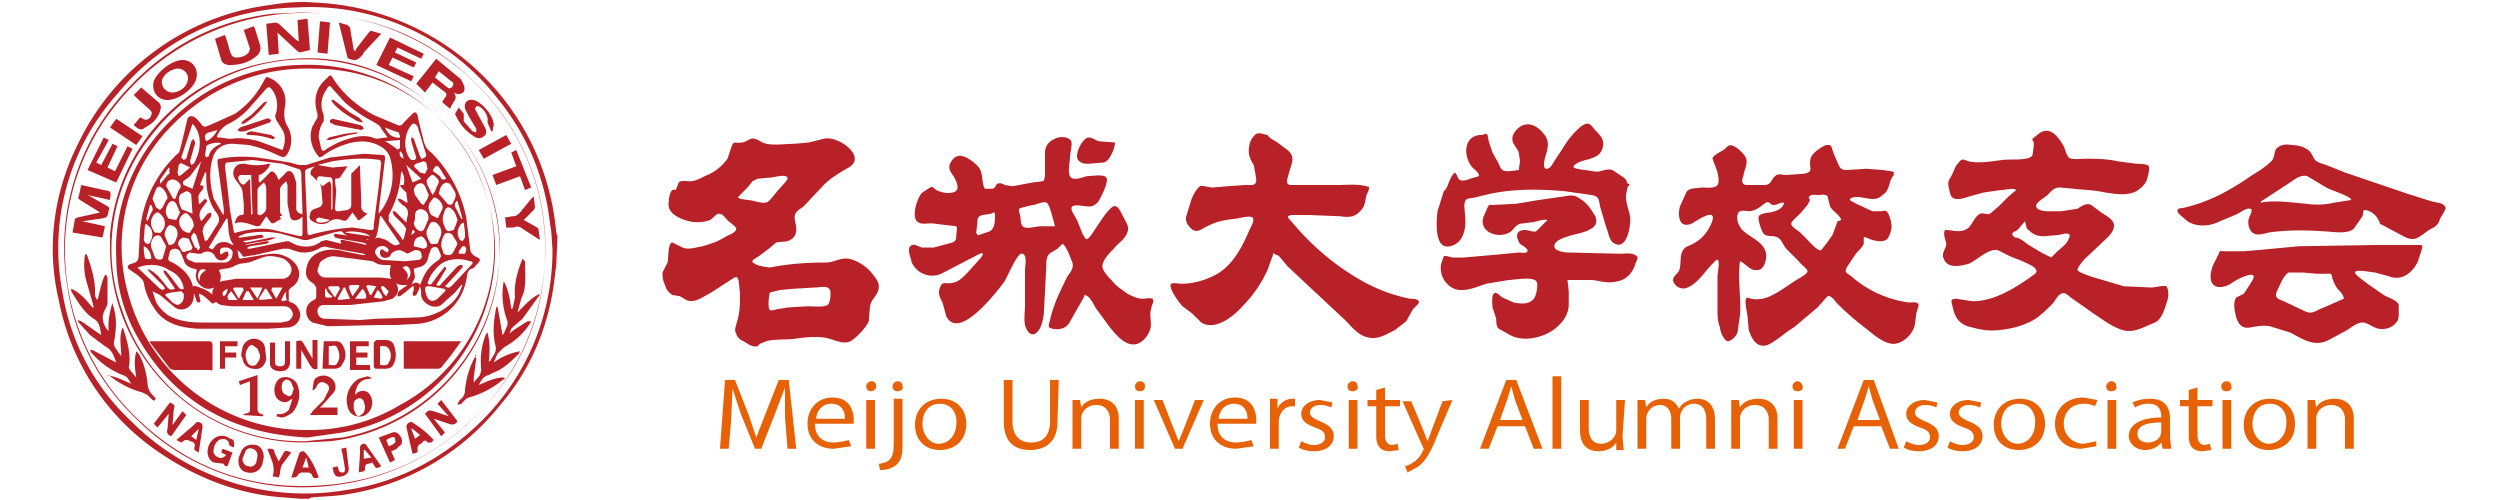
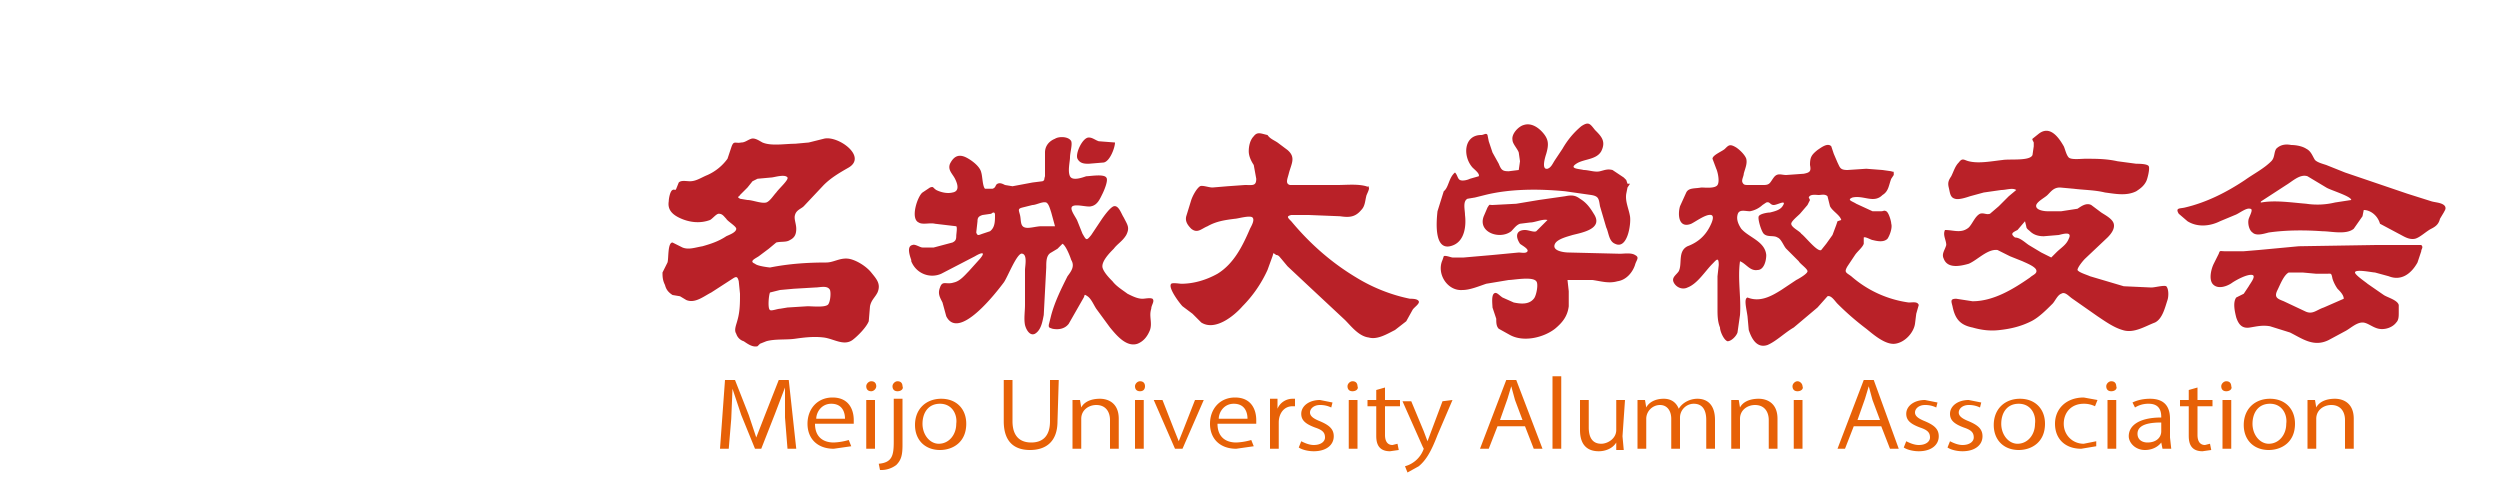
<svg xmlns="http://www.w3.org/2000/svg" id="レイヤー_1" viewBox="0 0 200 40">
  <style>.st0{fill:#b92128}</style>
-   <path class="st0" d="M44.5 21.2l-.2 1.6c-.5 3.5-1.9 6.8-4.2 9.5-3 3.8-7.3 6.4-12.1 7.2-1 .2-2.1.2-3.1.3l-.2.1H24l-1.2-.1c-3.4-.2-6.7-1.4-9.6-3.3A19 19 0 0 1 4.7 24c-1-4.2-.4-8.6 1.5-12.4A19.8 19.8 0 0 1 21.6.4C22.8.2 24 .1 25.1.2c10.2.4 18.5 8.2 19.4 18.4l.1.3-.1 2.3zm-.3-1.2l-.1-1.5-.1-.6A19 19 0 0 0 39.9 8 19 19 0 0 0 23.7.6C18.1.7 12.9 3.2 9.4 7.5A18.5 18.5 0 0 0 5 23.4a18 18 0 0 0 5.5 10.3 19.6 19.6 0 0 0 17.2 5.5c4.2-.6 7.9-2.6 10.9-5.6 3.6-3.6 5.6-8.5 5.6-13.6zM24.1 1c5.7.1 10.3 2 14.1 5.8 3.7 3.7 5.7 8.8 5.4 14-.2 4.5-2 8.8-5.1 12a19 19 0 0 1-11.6 6c-5.8.8-11.6-1-15.8-5.1-3-2.8-5.1-6.5-5.7-10.7-1-5.8.8-11.8 5-16.1 3-3.2 7-5.3 11.4-5.8l2.3-.1zm19.5 19.6c.3-7.6-4.1-14.5-11-17.7A19.1 19.1 0 0 0 10.5 7a18.6 18.6 0 0 0 .6 26.6c4.2 4 9.3 5.7 15 5.2 4.8-.4 9-2.4 12.3-5.9 3.3-3.3 5.1-7.7 5.2-12.3zM8.5 30c.7.1 1.3.4 2 .7-.2-.3-.3-.6-.7-.7-1-.4-1.8-1-2.5-1.8l-.1-.2h.2l1.7.9.2.1c-.2-.5-.3-1-.9-1.3l-1.2-.9-.9-1-.1-.2.3.1 1.3.9.3.2c-.1-.5-.1-1-.6-1.3-.8-.5-1.3-1.4-1.8-2.2v-.2c.7.3 1.2.9 1.7 1.5h.1l-.1-.4-.4-1.4a5 5 0 0 1-.2-2.4l.1-.1.1.2c.3.9.6 1.8.6 2.8 0 .3 0 .5.2.7.2-.7.3-1.4.6-2h.1l.1.2v2c0 .3-.2.5-.3.8-.2.5 0 1.1.4 1.5-.1-.8.1-1.6.3-2.3v.1c.4 1.1.3 2.1.1 3.2l.1.3.5.7c0-.7-.2-1.5.1-2.3l.1.2c.3 1 .6 2 .4 3l.1.2.5.6c-.1-.7-.2-1.3 0-2.1l.2.2c.4.7.6 1.5.7 2.3 0 .5.2.8.5 1.1.1.1.2.2.1.3-.1.1-.2 0-.3-.1l-.3-.3-.4-.2A7 7 0 0 1 8.7 30h-.2zm32.1-3.2l.5-.4 1.1-.7h.3c-.5.9-1.3 1.6-2.2 2.1l-.5.5-.3.7a5 5 0 0 1 2.1-.9l-.1.2c-.6.6-1.2 1.2-2 1.5l-.4.2c-.4.1-.6.4-.8.8.7-.3 1.3-.6 2-.6l.1.1-.2.1a7 7 0 0 1-2.7 1.4l-.2.1-.4.4-.3.1.1-.3.2-.2c.2-.2.3-.4.3-.7.1-1 .4-2 .9-2.8H38l.1.3-.2 1.5v.4l.5-.6.1-.4c-.1-1 0-2 .4-2.9l.1-.1c.2.8.2 1.5.1 2.3h.1l.3-.5c.2-.3.2-.6.1-.9-.2-1-.1-1.9.1-2.9l.1-.1.4 2.3.1-.1.3-.7v-.3c-.4-1-.5-2.2-.3-3.2.4.7.5 1.5.6 2.2h.1l.2-.9c-.1-1.1.2-2.1.6-3.1l.2.2c0 .8.1 1.7-.1 2.5l-.2.5-.3 1.1c.6-.6 1.1-1.2 1.8-1.5l-.1.2-1.3 1.8-.7.6-.2.2-.3.8v-.3zm-16.3 8.6c-8.6 0-15.5-7-15.5-15.6v-1C9.4 11.9 14.5 6.3 21.3 5c5.6-1.1 10.4.5 14.4 4.5a15.3 15.3 0 0 1-9.3 25.8l-2.1.1zm.1-.1l3-.3a15.4 15.4 0 0 0 12.5-13.6c.3-2.8-.2-5.5-1.5-8.1a15.6 15.6 0 0 0-26.1-2.7C9 14.6 8 20 9.8 24.9c2.1 6.3 8 10.5 14.6 10.4zM6.5 14.8l1.8.4c.6.1.6.1.5.7v.1l-.9-.2-.9-.2.2.1 1.4.8c.1.1.2.1.1.3-.1.6-.1.6-.7.7l-1.4.2.9.2.9.2-.2.9-2.4-.4.2-1.1.2-.1L8 17l-.3-.2-1.3-.8c-.1-.1-.2-.1-.1-.3l.2-.9zm26.8-8.1l1.6-2 1.8 1.5c.2.1.3.4.4.6.2.5-.1.8-.6.7l-.2-.1c.3.4.1.6-.1.9l-.2.4-.6-.5v-.1l.2-.3c.2-.2.1-.4-.1-.5l-.9-.7-.6.8-.7-.7zm1.5-.5l1 .8c.1.1.3.1.4-.1.1-.2.1-.3-.1-.4l-1-.8-.3.5zM22.2 2.6l.1 1.7-.8.1-.2-2.5.8-.1.2.1 1.4 1.3.2.1-.1-1.7.8-.1.2 2.5-.8.2-.2-.1-1.4-1.3-.2-.2zM13.4 8c-.8 0-1.3-.7-1.1-1.5.3-.8 1.5-1.7 2.3-1.7.8 0 1.3.7 1.1 1.5-.2.8-1.4 1.7-2.3 1.7zm.4-.6c.5 0 1.1-.4 1.2-.9.2-.5-.3-1.1-.9-1-.5.1-.9.4-1.1.8-.2.5.2 1.1.8 1.1zM7 13.6L8.3 11l.4.2-1 1.8.4.2.9-1.7.4.2-.8 1.7.6.3 1-2 .4.2-1.3 2.7-2.3-1zM33.3 5l-.2.4-1.7-.8-.3.6 2 .9-.2.4-2.8-1.3L31.2 3l2.7 1.3-.2.4-1.9-.9-.2.4 1.7.8zm3.4 3.6l.4.5V9.7l.7.8.3.1v-.3l-.6-1-.3-.6c-.1-.5.2-.8.7-.7.7.2 1.6 1.3 1.6 2l-.1.5h-.1l-.3-.7v-.1c.1-.4-.3-1-.7-1.2h-.2l-.1.2.2.4.6 1.1c.1.2.2.5-.1.7-.2.2-.5.2-.8 0a3.8 3.8 0 0 1-1.5-1.8l.3-.5zM17.2 3.1l.8-.3.2.6.2.7c.1.3.2.5.5.5.4 0 .7-.1 1-.4l.1-.3-.5-1.5.8-.3.1.2.4 1.3c.1.3 0 .7-.3.9-.6.5-1.3.7-2.1.7-.3 0-.6-.1-.7-.4l-.5-1.7zm9.9-1.3l.7.2.2.2.3 1.8.1.1.1-.2 1-1.3c.1-.1.2-.2.3-.1l.7.2-1.4 1.5-.1.2c-.4.4-.5.5-1.1.3l-.1-.1-.7-2.8zm13.4 16.4l-.1-.8.6-.1c.3 0 .4-.1.6-.3l.9-1.1.2-.2.1.9-.1.2-.8.8.9.5c.2.1.3.2.3.4l.1.7-1.4-.9a.6.6 0 0 0-.7-.1h-.6zm1.1-4.1l-1.9.7-.3-.8 1.9-.7-.4-1.1.4-.2 1.2 3-.5.2-.4-1.1zM10.7 10l.5-.6h.1c.3.3.7.2.8-.2.1-.2 0-.3-.1-.4l-1.1-1-.2-.2.6-.6 1.4 1.2c.2.2.2.4.1.7-.2.6-.6 1-1.2 1.3-.3.3-.6.1-.9-.2zm25.9 23.7c-.2.3-.4.3-.7.2l-1.2-.4.9 1.1-.3.3-1.3-1.8c.3-.3.3-.3.7-.2l1.2.4-.9-1 .3-.3 1.3 1.7zm-22.9 1.2c-.3-.1-.4-.3-.3-.6l.1-1.2-.9 1.1-.3-.3 1.3-1.7c.4.2.4.2.3.6l-.1 1.2.8-1.1.3.3-1.2 1.7zm5 .9c-.2-.1-.4-.1-.4-.4-.1-.3-.6-.4-.9-.1a1 1 0 0 0-.3.7c-.1.2.1.5.4.6.2.1.4 0 .6-.2l-.2-.1-.2-.1.1-.3.8.3-.4 1.1c-.2 0-.3-.1-.3-.2l-.8-.1a.8.8 0 0 1-.4-.4c-.2-.4-.1-1.1.4-1.5a1 1 0 0 1 1.3 0c.3 0 .4.3.3.7zm2.4.8l-.1.5c-.2.6-.7.8-1.2.7-.6-.1-.8-.6-.7-1.2l.2-.5c.2-.4.6-.6 1.2-.5.3.1.6.4.6 1zm-1.7.1c0 .3.2.6.5.6.3.1.5-.1.6-.3l.1-.5c0-.3-.1-.5-.4-.6-.3-.1-.5 0-.6.3l-.2.5zm15.3-1.5l-.2.2h-.3c-.1-.2-.3-.2-.4 0l-.3.2-.1.2c0 .4.1.4-.4.5l-.3-1.3-.2-.9.1-.2c.1-.1.3-.2.4-.1a8 8 0 0 1 1.7 1.4zm-1.5-.1l.4-.3-.6-.5h-.1l.3.8zm-4.5 2.7l.1-1.5v-.4c0-.3.1-.4.4-.4l.1.1 1.2 1.7c-.4.2-.4.2-.6-.1l-.1-.2-.3.1c-.2 0-.3.1-.3.4 0 .3-.3.2-.5.3zm1-1.2l-.5-.6h-.1v.7l.6-.1zm-4.2 1.6c-.4.1-.4.1-.6-.3l-.2-.1h-.6l-.2.1c-.2.3-.2.3-.6.3l.5-1.5.1-.3c.1-.3.2-.3.4-.3l.2.2c.5.6.8 1.3 1 1.9zm-1-1.6l-.3.8h.5l-.2-.8zm-8.6-.4c-.4-.2-.4-.2-.3-.6l-.1-.2-.5-.2h-.2l-.3.2-.4-.2 1.3-1.1.2-.2c.1-.1.2-.2.4-.1s.2.2.2.4l-.3 2zm0-1.9l-.6.6.4.3.2-.9zm10.3-30l-.8-.1.2-2.5.8.1-.2 2.5zm14.3 6.5l.4.7-2.2 1.2-.4-.7 2.2-1.2zm-31.7-.6l.5-.7 2.1 1.4-.5.7-2.1-1.4zm22.5 25.9l.3.7-.4.2-.9-2 1.1-.4c.3-.1.5.1.7.4.1.3.1.6-.2.7-.1.2-.3.3-.6.4zm-.4-.9l.2.5c.5-.2.6-.3.5-.6 0-.2-.2-.2-.7.1zm-8.6 1.7l.3-.5c.2-.4.2-.4.7-.2l-.6.8c-.2.2-.3.6-.3.9l-.1.3-.5-.1c.3-.8-.2-1.5-.4-2.2.5 0 .5 0 .6.4l.3.6c0-.1 0-.1 0 0zm5-1l.4-.1.2 1.7c0 .3-.2.5-.5.6-.4.1-.6 0-.7-.3l-.1-.4.4-.1.1.3c0 .1.1.2.3.2.2 0 .2-.2.2-.3l-.2-1.2-.1-.4zm-2.7-.9c-6.2-.3-10.9-3-13.8-8.4-1-1.9-1.5-3.9-1.5-6-.2-4.1 1.4-8.1 4.4-11a15 15 0 0 1 10.2-4.4 15 15 0 0 1 15.7 14.3c.2 7.4-5 13.8-12.2 15.1l-2.8.4zm.6-29.5a15 15 0 0 0-11.5 4.6 13.7 13.7 0 0 0-3.5 13.2 14.7 14.7 0 0 0 14.4 11.1 14 14 0 0 0 7.4-2 14.3 14.3 0 0 0-6.8-26.9zm6.8 14l-1.5-2.2h-.1l-.1.7-.1.6c-.2.7-.6 1.2-.9 1.7 0 0-.1.1-.2 0l-2.8-.5c-.3-.1-.5-.1-.8.1-.6.3-1.2.4-1.8.2l-.6-.2h-.5l-2.2.5-.7.1c-.2.1-.3 0-.4-.2L19 20l.1.6.1.1 1.8-.3c.6-.1 1.2-.2 1.8.1.6.2 1.3.9 1.1 1.7-.1.4-.3.6-.6.8l-.2.2v.9l.2.1c.4.1.6.5.7.8.1.6-.3 1.1-.9 1.2H23l-1.6.1h-5.6c-1.4-.1-2.7-.4-3.5-1.7a5 5 0 0 1-.8-2c-.1-.3-.3-.4-.5-.6l-.6-.4c-.3-.2-.2-.4.1-.5.5-.1.6-.3.6-.8l.1-1.9a9.7 9.7 0 0 1 3-6.1c.2-.1.2-.4.3-.7l.5-2.1c.1-.2.2-.2.4-.2.3.1.4.3.6.5.3.4.3.4.8.2l2-.9c1-.7 1.7-1.5 2.3-2.6.2-.4.2-.4.6-.2a2 2 0 0 1 1.1 2.2c-.1.6-.1 1.1.2 1.6.4.7.4 1.5 0 2.2-.2.3-.3.3-.6.2-.8-.4-1.6-.7-2.5-.9l-1.3-.1c-.8 0-1.4.4-1.6 1.2-.3 1.1-.2 2.1.1 3.2l.7 1.2.1.1v-.5l-.5-3.7c0-.2 0-.3.2-.3 1-.2 2-.2 3-.1l2.6.4.7.2h.6l1.9-.6 2.7-.3 1.5.1c.2 0 .2.1.2.3l-.2 1.7-.3 2.4v.3l.3-.4a4.9 4.9 0 0 0 .6-4.1c-.2-.6-.7-.9-1.2-1.1-.8-.3-1.7-.2-2.5.1-.6.2-1.2.5-1.7.9-.2.1-.3.1-.4-.1-.5-.6-.7-1.5-.4-2.3l.4-.7v-.3c-.3-.9-.2-1.8.4-2.5l.5-.5c.1-.1.2-.1.3.1.8 1.3 2 2.3 3.3 3l1.9.8c.2.1.4 0 .5-.2l.7-.7c.2-.2.3-.1.4.1l.1.5.4 1.6c.1.4.3.7.6.9 1.4 1.4 2.4 3.2 2.8 5.2l.3 2.4c0 .3.1.5.4.7.5.2.5.3.1.7-.1.1-.2.3-.4.3-.4.2-.3.6-.4.9a4.3 4.3 0 0 1-3.8 3.5l-1.8.1h-1.3l-4.2.1-1.2-.3a1 1 0 0 1-.5-.9c0-.4.2-.7.6-.9.2-.1.2-.2.2-.3V23l-.2-.3c-.5-.3-.7-.6-.6-1.2.1-.5.3-.9.8-1.2.7-.4 1.5-.4 2.2-.2l1.5.3c.2 0 .3 0 .3-.3 0-.6.5-1 1-1.1l.6.2c.7.5.7.5 1.1.3zm-19.8 3.8l.3.9c.3.5.8 1 1.3 1.2.7.3 1.5.4 2.3.4h6.4l.5-.1c.3-.1.5-.5.4-.7-.1-.3-.3-.5-.7-.5h-4.2l-.8-.1c-.4-.1-.8-.6-.7-1.1.1-.4.3-.6.7-.8l1.2-.2h3.7c.5 0 .8-.5.7-.9-.1-.3-.3-.5-.6-.7-.6-.2-1.2-.3-1.7-.1l-1.1.4-.7.1-.3.1a2 2 0 0 1-1 .3l-.4.1.1.2c.2.5-.1 1.1-.5 1.2-.4.2-.8.1-1.1-.2-.3-.3-.4-.7-.3-1 .1-.2 0-.3-.2-.3-.4-.1-.7-.3-.8-.7l-.3-.7a.5.5 0 0 0-.8 0l-.1.4c-.1.3 0 .4.3.5 1.1.6 1.8 1.5 1.7 2.8-.1.8-.9 1.2-1.5.8l-1.2-1-.6-.3zm20.4-.5h-.4c-.6 0-1.1-.5-1-1.1v-.2c.1-.3.1-.3-.2-.3-.4 0-.7 0-1-.2l-.2-.1-1.5-.2-1.6-.2c-.4 0-.8.2-1.1.5l-.2.6c0 .3.3.6.6.6h4.4l.9.1c.6.4.8 1.1.1 1.6l-.7.2-2.7.3h-2.1c-.3 0-.5.2-.5.5s.2.6.6.6l2.8.1 1.3-.1 3.1-.1c.8 0 1.5-.2 2.2-.6.6-.4 1.1-.8 1.4-1.5l.2-.5h-.1l-.5.6-1 .9c-.3.3-.7.3-1.1.1-.4-.2-.7-.6-.6-1.1l-.1-.4-.1.3-.2.4-.2.1-.1-.2.1-.3v-.3H33l-.6.5-.4.3h-.2v-.2l.1-.2.7-.5zm-7.4-9.5l-.6.2c-.2.1-.2.2-.2.3l.1 2.4.1 2.4c0 .2.1.2.2.2a16.4 16.4 0 0 1 3.4-.6l1.4.2c.2 0 .3 0 .3-.2V18l.4-3.1.2-1.9-.1-.2c-1.3-.2-2.5-.1-3.8.1l-1.2.3 1.2.2 1.2-.1-.6.9-.2.1c-.2-.1-.2.1-.2.2l.1.8-.1 1.3c0 .3.1.3.3.3l.7-.1c.2-.1.3-.2.3-.4v-2.3-.2l.7-.7v.3l.1 2.6c0 .4-.1.8.5 1l-.5.4c-.2.2-.3.1-.4-.1l-.3-.4-.3.4c-.2.3-.3.3-.6.2a1 1 0 0 0-.9.1c-.4.3-.9.3-1.4 0-.2-.1-.3-.3-.2-.5 0-.2.1-.4.4-.5l.3-.1c.2-.1.3-.2.3-.4l-.1-1.2-.1-.3-.6-.6c-.2-.1-.3-.4.2-.8zm-5-.5l-2 .2c-.1 0-.2.1-.2.3l.4 3.5.3 1.7c0 .1.1.2.2.1l.4-.1c.9-.2 1.7-.3 2.6-.1l2.1.5c.1 0 .2 0 .2-.2v-1.6l-.1-3.2c0-.2-.1-.4-.3-.4l-1.2-.4-2.4-.3zM31 11l-.2-.3-.3-.4c-.1-.3-.4-.4-.7-.6-.8-.4-1.5-.9-2.2-1.5l-1-1.1c-.2-.3-.3-.3-.5.1a2 2 0 0 0-.2 2v.5c-.3.4-.4.9-.4 1.3l.2.9c.1.2.2.2.3.1.6-.4 1.2-.7 1.9-.9.6-.2 1.3-.3 1.9-.1.4.2.7 0 1.2 0zm-8.4 1c.2-.5.3-1.1 0-1.6l-.5-.8-.1-.3c.3-.8.2-1.6-.3-2.2-.1-.1-.2-.2-.4 0l-1.5 1.7c-.4.4-.9.8-1.5 1.1a2 2 0 0 0-.9.9c-.1.2 0 .2.2.2l.7.1h.2c.7-.1 1.5 0 2.2.2l1.9.7zm6.9 7.2l-.2-.1-1.4-.2-.4-.2c-.1-.2-.2-.2-.3-.2l-.5.1-2.1.6h-.3l-1.8-.5a7 7 0 0 0-2.9 0l-.5.2v.1h.2l1.4-.2c.2 0 .3-.1.4.2l-1.7.3.3.1 2-.4h.4c-.8.4-1.7.3-2.5.6h.1l1.6-.3h.2v.1l-.2.1-1.3.2-.2.1v.1h.2l2.9-.6h.2l.6.3c.7.2 1.4.2 2-.3l.4-.1 1.2.3c-.1-.3-.1-.3.2-.3l1.4.3.4.1v-.1l-.3-.1-1.8-.3-.4-.1-.1-.2.1-.1.7.1 1.9.3c-.1.1-.1.1.1.1zm2.6-5.5l-.1.9a8 8 0 0 1-.9 2.6v.5l1 1.3.1.2.1-.1.2-.8-.2-.3-.8-.8-.1-.3h.2l.2.2.7.7.1-.5c.1-.4 0-.7-.4-.9l-.3-.3-.1-.2h.2l.2.1.3.2h.1l-.1-.8-.4-.4-.1-.2H32.3c.1-.5 0-.9-.2-1.1zm3.5 9.2c.3.2.4.1.6-.1l1.5-1.6c.2-.2.1-.3-.1-.3a3 3 0 0 0-1.6-.1 2 2 0 0 0-1.2.8c-.3.3-.5.7-.6 1.1.2.1.3.1.4-.1l.6-.8.4-.5.1.2-.8 1.3c.2.1.3.1.4-.1l1.3-1.4.2-.1h.2v.2l-.1.1-1.1 1.2-.2.2zm-19.2-3.6l.2-.1.7-1.1c.3-.4.3-.7 0-1.1-.6-.8-.8-1.8-.8-2.7v-.5h-.1l-.4 1 .3.1-.1.3c-.2.2-.4.4-.3.8v.3h.1l.4-.4c.2.1.2.2.1.3l-.3.4c-.3.4-.3.7-.1 1.1l.1-.1.4-.5.3-.1v.3l-.6.8-.1.4.2.8zM11 21.4l.1.1 1.7 1.6.2.1.2-.1-.1-.2-1.2-1.2-.1-.2.2.1c.6.3 1 .9 1.4 1.4.2.2.3.2.6.1l-.2-.3-.7-1v-.2l.2.1.4.5.6.8c.1.1.2.2.4.1-.1-.7-.5-1.2-1.2-1.5-.7-.5-1.7-.5-2.5-.2zm7.1-1.6c-.3 0-.4 0-.5.2v.3c.1.1.2 0 .3-.1l.3-.1.1.3-.2.3c-.3.2-.7.2-.9-.2-.2-.4-.7-.5-1.1-.2H15.8l-.6-.1c-.3.1-.4.4-.1.6l.5.2H18c.3 0 .6-.3.6-.7.1-.2-.2-.5-.5-.5zm14.3 1.1l1-.1c.3 0 .4-.2.3-.5 0-.2-.2-.3-.5-.3l-.4.2c-.2.1-.2.1-.4 0-.4-.3-.8-.2-1.1.1l-.1.2c-.3.2-.7.2-.8-.2v-.2c.1-.2.2-.2.4 0l.2.1.1-.2c-.1-.2-.4-.4-.6-.3-.3 0-.5.3-.5.5.1.3.4.6.7.6l1.7.1zm.8-11H33c-.7.7-.8 2.2-.1 2.9h.3l.1-.2-.4-1.3V11h.1l.1.1.5 1.4c.1.1.1.3.2.2.1-.1.3-.1.3-.3l-.7-2.3-.2-.2zm.4 12.9l.3-.7c.3-.6.7-1 1.2-1.3l.2-.3-.2-.5c-.1-.3-.4-.3-.6-.1l-.2.5c-.1.6-.3.9-.9 1l-.3.1.1.7-.3.6c.2-.2.5-.3.7 0zM15.4 9.9l-.9 2.7.2.2.2-.1.4-1.4.2-.2.1.3v.1l-.4 1.4.1.3.2-.1c.4-.7.6-1.5.4-2.3a2 2 0 0 0-.5-.9zm2.8 7.6h-.1l-1.4 2.3c.3.2.3.2.5-.1.2-.3.6-.4 1-.3l.4.2h.1c-.5-.6-.4-1.4-.5-2.1zm-4.9 2.2l-.4-.7c-.1-.2-.3-.2-.5-.1s-.4.6-.3.9l.3.8c.1.2.5.2.6.1l.3-1zm23-1.3l.2-.5.1-.3c-.1-.3-.2-.7-.5-.9-.2-.2-.4-.1-.5.1l-.1.3c-.2.5 0 .9.2 1.3l.2.1.4-.1zm-1 1.3l.2.6.2.1h.2c.2 0 .3-.1.4-.3l.2-.4c.1-.1.1-.3 0-.4l-.3-.5c-.2-.2-.4-.2-.6-.1-.2.3-.3.6-.3 1zm-.3-.2l.2-.5c.2-.4.1-.8-.2-1.1-.2-.2-.5-.2-.6 0l-.2.4c-.2.4 0 .7.2 1.1.1.2.3.1.5.1h.1zm-19.6-2.4l-.1-1.5c0-.1-.2-.3-.4-.3l-.4.2-.1.1c-.2.3 0 1 .2 1.2h.1l.7.3zm17.7.7c0 .3.3.7.6.7l.2-.1.3-.7c.2-.3 0-.8-.3-.9-.2-.1-.4-.1-.6.1-.2.3 0 .6-.2.9zm2.6-3.2l-.2.1c-.3.2-.3.5-.4.8l.1.1.6.7c.1.1.3.1.4 0 .2-.4.4-.7.1-1.1l-.3-.5-.3-.1zm-2.6.6l.1.4.5.7.2.1.1-.2.2-.3.1-.3-.3-.7c-.1-.2-.3-.3-.5-.2-.2 0-.4.4-.4.5zm-17.6 2.9c0-.4-.2-.7-.4-.9-.2-.2-.3-.2-.5 0-.3.2-.3.6-.2.9l.2.3c.1.1.5.3.6.2l.3-.5zm-2.1-2.2c0-.3-.2-.7-.5-.9-.1-.1-.3-.1-.4.1l-.2.5-.1.3.3.7.3.2.2-.2.3-.6.1-.1zm21 7c-.3 0-.4 0-.4.3l.1.4c.2.5.5.6.9.3l.6-.6c.1-.1 0-.2-.1-.2l-1.1-.2zm-21.8-4.3c.2.1.3 0 .4-.2l.1-.1a1 1 0 0 0-.3-1.2c-.2-.2-.3-.1-.5.1a1 1 0 0 0-.1 1.1c.1.1.1.4.4.3zm22.1-2.8l-.3.4c-.2.3-.1.7.1 1l.4.2c.1.1.2 0 .2-.1l.3-.6c.1-.3-.3-.9-.7-.9zM14.4 17l-.3-.7c-.2-.3-.5-.3-.7.1-.2.4-.2.7.1 1.1l.6.1.3-.6zm-.9 2.6c.4 0 .5-.2.6-.5.2-.4.1-.8-.2-1l-.3-.1c-.3.1-.5.7-.4.9l.3.7zm-.2-4.7l.5.9c.1.2.3.1.3-.1l.2-.5c.2-.2.2-.4 0-.6-.2-.2-.4-.3-.7-.2-.2.1-.3.3-.3.5zm0 8.6l-.1.1.6.6c.2.1.4.3.6.1.2-.1.3-.3.3-.6v-.2l-.2-.2-.8.1-.4.1zm2.8-10.6l-.9 1.2-.4.3c-.2.1-.2.3-.1.4l.7.3.7-2.2zm-.7 6.9l-.3-.7-.4-.1c-.4.1-.6.5-.3.8l.1.2c.1.2.2.2.4.1l.4-.1.1-.2zm19.2-4.2l.2-.3.2-.5c.2-.3.1-.4-.2-.7-.2-.2-.3-.1-.5.1s-.2.3-.1.6l.3.6.1.2zm-8.1 1.2l.1-.1v-2.3l-.1-.2-.9-.1c-.2 0-.3.2-.2.4l.4.4.4-.3.2-.1.1.3v2zm6.6 2.9l.8.2.2-.1c.2-.2-.1-.8-.4-.9l-.3.1c-.2.1-.3.4-.3.7zm-21.4-1.8l-.1.1-.1 1.2.1.2c.1.1.3.2.4 0 .2-.4.3-.8 0-1.2l-.3-.3zm22.5-4.4l-.1-.5-.2-.1-.6.2c-.2.1-.2.2-.1.3l.4.4.4.1.2-.4zm2.9 4.3l-.2.1c-.3.4-.4.8-.1 1.3l.2.1.2-.3v-.4l-.1-.8zm-21.9-4.4l-.6-.3c-.2-.1-.2 0-.3.1l-.1.6.1.3.2-.1.7-.6zm2.5-1.9c-.2-.2-1.1 0-1.2.2v.1l-.1.6.1.2.2-.1c.1-.5.5-.8 1-1zm13.1-.2l.2.1.6.4c.2.2.3.2.4 0v-.6l-1.2.1zm2.2 3.3l.7-.3-1.2-1.1.5 1.4zm2.7-.3l-.5-.8c-.2-.3-.3-.3-.5 0-.1.1-.1.2.1.3l.4.3c.1.3.3.3.5.2zm-8.9 9.5l.4-.7-.1-.2h-.7c-.1 0-.2.1-.1.2l.5.7zm-4.2-.8h-.8l-.1.2.4.7.5-.9zm-6.1-11.7c.4-.2.7-.5.9-.9l-.7.2c-.3.1-.4.3-.2.7zm5.3 12.6l-.5-.8h-.1l-.5.8.1.1 1-.1zm6.4-.2l.5-.7c.1-.2 0-.2-.1-.2H28l-.1.2.3.7zm2.6-13.5c.2.4.4.7.9.8.1 0 .3.1.3-.1l-.1-.3-.6-.2-.5-.2zm-19.3 9.5v.3c.1.7 0 .8.6.7 0-.5-.3-.9-.6-1zM21 23h-1l.6.9.4-.9zm6.6 0h-.1l-.5.9.1.1.9-.1-.4-.9zm-8.5.9l.4-.7-.1-.2h-.6c-.1 0-.2.1-.1.2l.4.7zm-5.6-10.5l-.7 1v.3l.2-.2.4-.5c.2-.1.2-.2.1-.4.2.1 0-.2 0-.2zM29 23.1l-.6.8h.8l.1-.1a1 1 0 0 0-.3-.7zm1.1-.2l-.7-.1-.1.1.3.7h.1l.4-.7zm-.5-4c-.2-.3-1.6-.5-2-.3l2 .3zM19.4 24h.9l-.4-.7h-.2l-.3.7zm-3.6-4h.1l.1-.2-.3-1-.2-.2-.2.3v.2l.3.7c.2 0 .2.2.2.2zm14.1 3.8l.6.1.1-.1c0-.1-.2-.5-.4-.6l-.3.6zm-17.8-7.4H12l-.3 1.1.1.2.3-.7c.2-.2.1-.4 0-.6zm14.3 1.2l-.9-.2-.2.1v.2c.2.2.8.1 1.1-.1zM37.3 20s-.1 0 0 0v-.1l-.1-.2H37l-.3.4v.2h.5l.1-.3zm-5.1 1.4c.3.3.6.6.3 1 .3-.2.4-.5.3-.8-.1-.3-.3-.4-.6-.2zm-13.7 1.9c-.2.2-.3.3-.3.5l.1.2h.7l-.5-.7zm18.1-7.2h-.1c-.1.2-.2.3 0 .6l.3.6.1.2h.1l-.4-1.4zM16 22.5c-.1-.5.2-.7.5-.9-.3-.1-.5-.1-.6.2-.1.2-.1.4.1.7zm10.1.6H26v.6l.1.1h.4l.1-.1a1 1 0 0 1-.5-.6zm5 .2l-.4-.4h-.2v.2l.2.4.2.2.2-.4zm-8.2.1h-.1l-.3.6.1.1.4-.1c-.2-.1-.1-.6-.1-.6zm-5 .3c.2-.1.3-.4.3-.6-.4.2-.5.4-.3.6zm14.4-11c-.1-.2 0-.4-.3-.6-.1.4.1.5.3.6zm.6 6.1c.3-.2.4-.3.1-.4l-.1.4zM12 27.3h4.7c.2 0 .3.1.3.3v1.8c0 .2 0 .3-.2.2h-2.9l-.3-.1-1.6-2.1v-.1zm24.9 0l-.8 1.1-.8 1-.2.1H32.3v-2.2h4.6zm-7.2 3c-.9 0-1.2.5-1.3 1.3l.2-.2c.3-.2.8-.2 1 .2.4.6.1 1.5-.6 1.7-.5.1-.9-.1-1.1-.5a2 2 0 0 1 .8-2.5l.7-.2.3.1c-.1 0 0 .1 0 .1zm-.5 2.2c.1 0 .1 0 0 0l-.1-.4c-.1-.2-.3-.3-.5-.2-.2.1-.3.2-.3.4v.4c.1.3.2.6.4.6.4-.2.5-.4.5-.8zm-7 .6c.4.1.7-.1.9-.3l.3-.9-.2.1c-.3.3-.8.2-1.1-.2-.2-.4-.2-.8 0-1.2.2-.4.6-.5 1-.4.3.1.6.3.7.6.3.8.1 1.6-.4 2.2-.3.2-.6.4-.9.4l-.4-.1.1-.2zm1.3-2l-.2-.5c-.2-.3-.5-.3-.7 0-.1.3-.1.6.1.9l.4.2c.2 0 .3-.2.3-.3l.1-.3zm3.5 1.6v.5h-2.2l.2-.3.9-.9.4-.8c.1-.3-.1-.5-.4-.6-.3-.1-.5.1-.6.4l-.2.2H25l.1-.7.1-.2a1 1 0 0 1 1.2-.1c.4.2.6.8.3 1.2l-.8.9-.3.3H27zm-1.1-5.4h1c.3 0 .5.2.6.5.2.4.2.9-.1 1.3-.1.3-.4.4-.7.4h-.9l.1-2.2zm.4.4v1.5c.3 0 .6.1.7-.2.2-.3.2-.7 0-1.1-.1-.4-.4-.2-.7-.2zm-7 .6l.1-.5c.1-.4.5-.7.9-.7s.8.2.9.7l.1.9c-.1.6-.5.9-1 .8a.9.9 0 0 1-.9-.9c-.1.1-.1-.3-.1-.3zm1.5.1l-.2-.5-.4-.3c-.2 0-.3.1-.4.3-.2.3-.2.7 0 1.1.2.4.7.3.8 0 .2-.2.2-.4.2-.6zm-1.4 4.8l.2-.1c.4-.1.4-.1.4-.6v-2l-.8.3-.1-.3 1.5-.5v2.7c0 .2.1.4.3.4l.2.1-.1.1-1.6-.1zm6-3.7c-.3.1-.4 0-.6-.3l-.7-1.2v1.5h-.4v-2.2c.4-.1.4-.1.6.2l.7 1.2v-1.5h.4v2.3zm4.5-1.1v-1l.2-.2h.7c.5 0 .7.2.8.7.1.4.1.8-.1 1.2-.1.3-.4.4-.7.4h-.7a.2.2 0 0 1-.2-.2v-.9zm.5.8c.3 0 .6.1.7-.2a1 1 0 0 0 0-1.1c-.2-.3-.5-.2-.7-.2v1.5zm-7.6-1.9h.4v1.8c-.1.4-.3.6-.8.6-.4 0-.8-.2-.8-.6v-1.7h.4v1.5c0 .3.1.4.4.4s.4-.1.4-.4v-1.6zm5.2 0h1.5v.4h-1v.5h.9v.4h-.9v.6h1.1v.4H28v-2.3zm-10 .9h.9v.4H18v.9h-.4v-2.2H19v.4h-1v.5zm-2.1-4.7l.1.4c0 .1.1.3-.1.3a.2.2 0 0 1-.2-.2l-.3-.9c-.1-.1.1-.3.3-.2.6.2 1.1.4 1.5.9.1.1.2.3 0 .4-.1.1-.3.1-.4-.1-.5-.4-.5-.5-.9-.6zm6.6-6l-.5.3c-.2.1-.3.1-.4-.1l-.3-.4-.4.6c-.1.2-.2.2-.4.2l-.6-.2c-.4-.1-.8-.2-1.1 0 0-.3.2-.7.5-.7.2 0 .2-.1.2-.2v-.7l-.1-1-.1-.3-.5-.7a.8.8 0 0 1 0-.9c.2-.3.5-.3.8-.3a4 4 0 0 0 1.9 0h.1c0 .3-.6.9-.9.9v.5l.1.1.7-.7c.2-.3.4-.2.6.1l.2.4.5-.5c.2-.3.5-.3.7.1l.2.6V16.7c0 .2.2.4.4.4.2.1.2.2 0 .3l-.1.1c-.4.2-.7.2-.8-.2l-.2-1v-1.5l-.1-.3c-.2.2-.4.3-.5.6V17l.2.3c-.4-.1-.1.2-.1.2zm-1.3-2.8l-.1-.1c-.2.2-.5.4-.5.6v1.9l.1.1c.2.1.6-.3.6-.5V15l-.1-.3zm-1.2-.4l.1 2.9.1-.1-.1-2.9V14h-.8c-.2 0-.3.2-.2.4l.1.2c.2.2.3.2.4.1l.4-.4zm9-4.5l-.4-.1c-.7-.4-1.4-.8-2-1.5l-.1-.2h.2L28 9l.7.4.3.3v.1zm-2.6-.2l.2-.1 2.2.5.2.1.1.2-.2.1-1.6-.3-.5-.1-.4-.2v-.2zm2.3 1l-.2.1-.6.1-1.5.4h-.3l.2-.2 1.3-.3.8-.1h.3c-.1-.1 0 0 0 0zm-9.7-.2l.2-.2 2.1-.7c.1 0 .1-.1.2 0l.2.1-.1.2-.3.1-1.7.6c-.2 0-.4.1-.6-.1zm2.4-2.3l-.2.3c-.5.6-1 1.1-1.7 1.5h-.2l.1-.2.7-.5 1-1 .3-.1c-.1-.1 0 0 0 0zm-1.3 2.4l1.6.3.3.2c-.1.2-.2.1-.3.1-.6-.2-1.2-.3-1.9-.3l-.1-.1.1-.1.3-.1z" />
  <path d="M63.7 35.9H63l-.2-2.5V31l-.8 2.1-1.1 2.8h-.5l-1.1-2.7-.7-2.1-.1 2.4-.2 2.4h-.7l.4-5.5h.8l1.1 2.8.6 1.8.7-1.8 1.1-2.8h.8l.6 5.5zm4.4-.2l-1.4.2c-1.3 0-2.1-.8-2.1-2s.8-2.1 2-2.1c1.4 0 1.7 1.1 1.7 1.8v.3h-3.1c0 1.1.7 1.5 1.5 1.5a5 5 0 0 0 1.2-.2l.2.5zm-.5-2.2c0-.5-.2-1.2-1.1-1.2-.8 0-1.2.7-1.2 1.2h2.3zm2.1-2.2c-.3 0-.4-.2-.4-.4s.2-.4.4-.4c.3 0 .4.2.4.4s-.2.4-.4.4zm.3 4.6h-.7V32h.7v3.9zm2.2-.3c0 .8-.1 1.2-.5 1.6a2 2 0 0 1-1.3.4l-.1-.5c1.1-.1 1.2-.7 1.2-1.8v-3.4h.7v3.7zm-.4-4.3c-.3 0-.4-.2-.4-.4s.2-.4.4-.4c.3 0 .4.2.4.4.1.2-.1.4-.4.4zm5.5 2.6c0 1.5-1.1 2.1-2.1 2.1-1.2 0-2-.8-2-2 0-1.3.9-2.1 2.1-2.1 1.2 0 2 .8 2 2zm-2.1-1.6c-1 0-1.4.8-1.4 1.6 0 .9.6 1.6 1.3 1.6.8 0 1.4-.7 1.4-1.6.1-.7-.3-1.6-1.3-1.6zm9.4 1.4c0 1.7-1 2.3-2.2 2.3-1.2 0-2.1-.6-2.1-2.3v-3.3h.7v3.3c0 1.2.6 1.7 1.5 1.7s1.5-.5 1.5-1.7v-3.3h.7l-.1 3.3zm4.9 2.2h-.7v-2.3c0-.6-.3-1.2-1.1-1.2-.6 0-1.2.4-1.2 1.1v2.4h-.7V32h.6l.1.6c.2-.4.7-.7 1.5-.7.6 0 1.5.3 1.5 1.6v2.4zm1.7-4.6c-.3 0-.4-.2-.4-.4s.2-.4.4-.4c.3 0 .4.2.4.4s-.1.4-.4.4zm.3 4.6h-.7V32h.7v3.9zm4.8-3.9l-1.7 3.9H94L92.3 32h.7l.9 2.3.4 1 .4-1 .9-2.3h.7zm4 3.7l-1.4.2c-1.3 0-2.1-.8-2.1-2s.8-2.1 2-2.1c1.4 0 1.7 1.1 1.7 1.8v.3h-3.1c0 1.1.7 1.5 1.5 1.5a5 5 0 0 0 1.2-.2l.2.5zm-.5-2.2c0-.5-.2-1.2-1.1-1.2-.8 0-1.2.7-1.2 1.2h2.3zm3.8-1h-.2c-.7 0-1.1.6-1.1 1.3v2.1h-.7v-4h.6v.8c.2-.5.7-.8 1.2-.8h.2v.6zm2.9.1a2 2 0 0 0-.9-.2c-.5 0-.8.3-.8.6s.3.5.8.7c.7.3 1.1.6 1.1 1.2 0 .7-.6 1.2-1.6 1.2-.4 0-.9-.1-1.2-.3l.2-.5c.2.1.6.3 1 .3.6 0 .9-.3.9-.6 0-.4-.2-.6-.8-.8-.8-.3-1.1-.6-1.1-1.1 0-.6.6-1.1 1.5-1.1l1 .2-.1.4zm1.7-1.3c-.3 0-.4-.2-.4-.4s.2-.4.4-.4c.3 0 .4.2.4.4.1.2-.1.4-.4.4zm.4 4.6h-.7V32h.7v3.9zm1.5-4.7l.7-.2v1h1.2v.5h-1.2v2.3c0 .5.2.8.6.8l.4-.1.1.5-.7.1c-1.1 0-1.1-.9-1.1-1.3v-2.3h-.7V32h.7v-.8zm6.1.8l-1.2 2.8c-.5 1.3-.9 2-1.5 2.5l-.9.5-.2-.5a2.2 2.2 0 0 0 1.5-1.4l-.1-.2-1.6-3.6h.7l1 2.4.3.8.3-.8.9-2.4.8-.1zm7.2 3.9h-.7l-.7-1.8h-2.2l-.7 1.8h-.7l2.1-5.5h.8l2.1 5.5zm-1.6-2.3l-.6-1.6-.3-1.1-.3 1-.6 1.7h1.8zm3.1 2.3h-.7v-5.8h.7v5.8zm4.9-1l.1 1.1h-.6v-.6c-.3.5-.9.7-1.4.7-.7 0-1.5-.3-1.5-1.7V32h.7v2.2c0 .8.3 1.3 1 1.3.5 0 1.2-.4 1.2-1.1V32h.7l-.2 2.9zm7.4 1h-.7v-2.3c0-.8-.3-1.3-1-1.3-.6 0-1.1.5-1.1 1.1v2.5h-.7v-2.4c0-.6-.3-1.1-.9-1.1-.6 0-1.1.5-1.1 1.1v2.4h-.7V32h.6l.1.6c.2-.4.7-.7 1.4-.7.6 0 1 .3 1.2.8.3-.5.9-.8 1.5-.8s1.4.3 1.4 1.7v2.3zm5 0h-.7v-2.3c0-.6-.3-1.2-1.1-1.2-.6 0-1.2.4-1.2 1.1v2.4h-.7V32h.6l.1.6c.2-.4.7-.7 1.5-.7.6 0 1.5.3 1.5 1.6v2.4zm1.6-4.6c-.3 0-.4-.2-.4-.4s.2-.4.4-.4.4.2.4.4c.1.2-.1.4-.4.4zm.4 4.6h-.7V32h.7v3.9zm7.7 0h-.7l-.7-1.8h-2.2l-.7 1.8h-.6l2.1-5.5h.8l2 5.5zm-1.5-2.3l-.6-1.6-.3-1.1-.3 1-.6 1.7h1.8zm4.5-1a2 2 0 0 0-.9-.2c-.5 0-.8.3-.8.6s.3.5.8.7c.7.3 1.1.6 1.1 1.2 0 .7-.6 1.2-1.6 1.2-.4 0-.9-.1-1.2-.3l.2-.5c.2.1.6.3 1 .3.6 0 .9-.3.9-.6 0-.4-.2-.6-.8-.8-.8-.3-1.1-.6-1.1-1.1 0-.6.6-1.1 1.5-1.1l1 .2-.1.4zm3.5 0a2 2 0 0 0-.9-.2c-.5 0-.8.3-.8.6s.3.5.8.7c.7.3 1.1.6 1.1 1.2 0 .7-.6 1.2-1.6 1.2-.4 0-.9-.1-1.2-.3l.2-.5c.2.1.6.3 1 .3.6 0 .9-.3.9-.6 0-.4-.2-.6-.8-.8-.8-.3-1.1-.6-1.1-1.1 0-.6.6-1.1 1.5-1.1l1 .2-.1.4zm5.2 1.3c0 1.5-1.1 2.1-2.1 2.1-1.2 0-2-.8-2-2 0-1.3.9-2.1 2.1-2.1 1.2 0 2 .8 2 2zm-2.1-1.6c-1 0-1.4.8-1.4 1.6 0 .9.6 1.6 1.3 1.6.8 0 1.4-.7 1.4-1.6.1-.7-.3-1.6-1.3-1.6zm6.2 3.4l-1.2.2c-1.3 0-2.1-.8-2.1-2s.9-2.1 2.3-2.1l1.1.2-.2.5a2 2 0 0 0-.9-.2c-1 0-1.6.7-1.6 1.6 0 .9.7 1.6 1.6 1.6l1-.2v.4zm1.2-4.4c-.3 0-.4-.2-.4-.4s.2-.4.4-.4c.3 0 .4.2.4.4.1.2-.1.4-.4.4zm.4 4.6h-.7V32h.7v3.9zm4.3-.9l.1.9h-.7l-.1-.5c-.3.4-.8.6-1.3.6-.8 0-1.3-.6-1.3-1.1 0-.9.9-1.5 2.6-1.5 0-.3 0-1.1-1-1.1a2 2 0 0 0-1.1.3l-.2-.4c.4-.2.9-.3 1.4-.3 1.3 0 1.6.8 1.6 1.6V35zm-.7-1.2c-.8 0-1.9.1-1.9.9 0 .5.4.7.8.7.7 0 1.1-.4 1.1-.9v-.7zm2.2-2.6l.7-.2v1h1.2v.5h-1.2v2.3c0 .5.2.8.6.8l.4-.1.1.5-.7.1c-1.1 0-1.1-.9-1.1-1.3v-2.3h-.7V32h.7v-.8zm3 .1c-.3 0-.4-.2-.4-.4s.2-.4.4-.4c.3 0 .4.2.4.4.1.2-.1.4-.4.4zm.4 4.6h-.7V32h.7v3.9zm5.1-2c0 1.5-1.1 2.1-2.1 2.1-1.2 0-2-.8-2-2 0-1.3.9-2.1 2.1-2.1 1.2 0 2 .8 2 2zm-2-1.6c-1 0-1.4.8-1.4 1.6 0 .9.6 1.6 1.3 1.6.8 0 1.4-.7 1.4-1.6.1-.7-.3-1.6-1.3-1.6zm6.7 3.6h-.7v-2.3c0-.6-.3-1.2-1.1-1.2-.6 0-1.2.4-1.2 1.1v2.4h-.7V32h.6l.1.6c.2-.4.7-.7 1.5-.7.6 0 1.5.3 1.5 1.6v2.4z" fill="#e76107" />
  <path class="st0" d="M178 20.1h1.5l1.2-.1 3.2-.3 6.2-.1H193.7c.2.2 0 .3 0 .5l-.3.9c-.5.9-1.3 1.5-2.3 1.1l-1.1-.3c-.2 0-1.6-.3-1.6 0 0 .2.9.8 1 .9l1.3.9c.3.2 1.1.4 1.2.8v.6c0 .3 0 .6-.2.8-.3.4-.9.6-1.4.5-.5-.1-.9-.5-1.3-.5-.5 0-1 .5-1.4.7l-1.3.7c-1.2.6-2.1-.1-3.1-.6l-1.6-.5c-.6-.1-1 0-1.6.1-.6.1-.9-.2-1.1-.8-.1-.4-.3-1.2 0-1.6l.6-.3.4-.6c.1-.2.6-.8.3-.9-.4-.1-1.3.4-1.6.6-.4.3-1.2.6-1.6.1-.3-.4-.1-1.2.1-1.6l.4-.8c.1-.3.1-.2.5-.2zm9.5 3.8c0-.3-.3-.6-.5-.8a3 3 0 0 1-.4-.8c-.1-.5-.1-.4-.5-.4h-.8l-1.1-.1h-1.1c-.4.2-.7 1-.9 1.4-.3.6 0 .7.5.9l1.7.8c.6.3.9-.1 1.5-.3l1.6-.7zm1.6-7.1l-.1.5-.7 1c-.6.5-1.8.2-2.5.2-1.4-.1-2.9-.1-4.3.1-.4.1-1 .3-1.3 0-.3-.2-.4-.8-.3-1.1.1-.3.4-.8.1-.8-.3-.1-.9.4-1.2.5l-1.2.5c-.8.4-1.8.5-2.6 0l-.7-.6c-.3-.5.1-.4.5-.5 1.7-.4 3.3-1.2 4.8-2.2.7-.5 1.5-.9 2.1-1.5.3-.3.2-.7.4-1 .3-.3.7-.4 1.2-.3.4 0 .9.1 1.2.3.4.2.5.6.7.9.2.2.6.3.9.4l1.5.6 5 1.7 1.9.6c.3.1.9.1 1.1.4.1.2 0 .3-.1.5l-.3.5c-.1.4-.3.6-.7.8-.4.2-.9.7-1.3.8-.5.1-.9-.2-1.3-.4l-1.5-.8c-.2-.7-.8-1.1-1.3-1.1zm-8.2-.6c1.1-.2 2.4 0 3.6.1a6 6 0 0 0 2.3-.1l1.3-.2c0-.3-1.7-.8-2-1l-1.5-.9c-.6-.2-1.2.4-1.7.7l-2 1.3c-.1.1 0 .1 0 .1zm-25.3 2.2c.7 0 1.3.3 1.9-.2.3-.3.5-.9.9-1.1.3-.1.5.1.8 0l.7-.6.8-.8.6-.5c-.3-.2-.8 0-1.2 0l-1.4.2-1.1.3c-.3.1-.9.3-1.2.2-.4-.1-.4-.5-.5-.9-.1-.4 0-.6.2-.9.2-.4.3-.8.6-1.1.3-.4.4-.2.8-.1.8.2 1.8 0 2.7-.1.6-.1 2.2.1 2.4-.4l.1-.7v-.3l-.1-.2c0-.2-.1.1 0-.1l.5-.4c.9-.7 1.6.3 2 1 .1.2.2.7.4.9.2.2 1 .1 1.3.1.9 0 1.7 0 2.6.2l1.5.2c.2 0 .9 0 1 .2.1.2-.1 1-.2 1.2-.2.4-.5.6-.8.8-.8.4-1.7.2-2.5.1-.8-.2-1.7-.2-2.5-.3l-1.1-.1c-.5 0-.7.3-1 .6-.2.2-.8.5-.9.8-.1.4.6.5.9.5h1.1l1.3-.2c.3-.2.7-.5 1.1-.3l.8.6c.3.2.9.5 1 .9.1.4-.2.8-.5 1.1l-1.8 1.7c-.2.2-.6.7-.6.9.1.2.8.4 1 .5l2.7.8 2.2.1c.3 0 1-.2 1.2-.1.2.2.2.8.1 1.1-.2.6-.4 1.5-1 1.8-.8.3-1.7.9-2.6.6-.7-.2-1.4-.7-2-1.1l-2-1.4c-.3-.2-.6-.6-.9-.4-.3.1-.5.6-.7.8-.5.5-1.1 1.1-1.7 1.4-.8.4-1.6.6-2.5.7-.8.1-1.5 0-2.2-.2-1-.2-1.4-.7-1.6-1.7-.1-.4-.2-.6.3-.6l1.3.2c1.7 0 3.3-1 4.6-1.9.2-.2.6-.3.5-.6-.1-.3-.9-.6-1.1-.7l-1-.4-1-.5c-.8-.1-1.6.8-2.3 1.1-.7.2-1.7.4-2-.4-.2-.4.1-.7.2-1.1 0-.4-.3-.8-.1-1.2zm5.6.6c.4 0 .8.4 1.1.6l1 .6.8.4.4-.4c.4-.4.8-.6 1-1.1.3-.6-.4-.4-.8-.3l-1.2.1c-.4 0-.8-.1-1.1-.4-.1-.1-.3-.2-.3-.4l-.1-.4-.6.7c-.4.2-.6.3-.2.6zm-21.4 4.8c1 .4 1.9-.1 2.7-.6l1.2-.8c.2-.1.9-.5.9-.7 0-.2-.6-.6-.7-.8l-1-1c-.2-.2-.4-.8-.7-.9-.3-.2-.8 0-1.1-.3-.2-.2-.5-1.2-.4-1.4.1-.2.7-.3.9-.3.4-.1.8-.2 1-.5.4-.6-.4-.1-.7-.1-.3 0-.3-.3-.6-.2l-.3.2a2 2 0 0 1-1 .5c-.4 0-.9-.2-1 .3-.1.4.1.8.3 1.1.6.7 1.9 1 2 2.1 0 .5-.2 1.2-.7 1.2-.6.1-.9-.5-1.4-.7-.2 1.4.1 2.9 0 4.3l-.2 1.4c-.1.3-.5.7-.8.7-.3-.1-.6-.8-.6-1.1-.2-.5-.2-1-.2-1.5v-2.6l.1-.9c0-.7-.2-.4-.5-.1-.6.6-1.2 1.6-2 1.9-.4.2-.9 0-1.1-.4s.2-.6.4-.9c.3-.6-.1-1.6.7-2 .8-.3 1.4-.8 1.8-1.6.1-.2.4-.8.1-.9-.4-.1-1.2.5-1.6.7-1 .4-1.1-.7-.9-1.4l.5-1.1c.2-.4.7-.3 1.2-.4.3 0 1.1.1 1.3-.2.2-.3 0-1.1-.1-1.3l-.3-.8c0-.3.8-.6 1-.8.3-.3.4-.4.9-.1.3.2.7.6.8.9.1.4-.1.8-.2 1.2 0 .2-.2.5-.1.7.1.2.2.2.5.2h1.2c.5 0 .5-.2.8-.6.3-.4.6-.2 1-.2l1.4-.1c.5-.1.6-.2.5-.7 0-.6.1-.8.6-1.2.3-.2.8-.6 1.1-.3l.2.6.3.7c.2.4.2.6.8.6l1.5-.1 1.3.1.7.1c.2.1.2-.1.2.3l-.2.3c-.2.5-.2 1-.7 1.3-.7.7-1.5 0-2.4.2-.5.2 0 .3.3.5l1.3.6h.7c.2 0 .2-.1.4 0s.4.8.4 1c.1.3-.1.9-.3 1.2-.3.3-.8.2-1.2.1-.1 0-.6-.3-.7-.2v.5c-.1.3-.5.6-.7.9l-.6.9c-.3.5-.1.5.3.8a8.8 8.8 0 0 0 4.6 2.1c.3 0 .7-.1.8.2l-.2.7-.1.8c-.1.7-.8 1.5-1.6 1.6-.8.1-1.8-.8-2.3-1.2a22 22 0 0 1-2.3-2c-.2-.2-.5-.7-.8-.6l-.8.9-1.9 1.6c-.7.4-1.4 1.1-2.1 1.4-.9.3-1.3-.6-1.5-1.2l-.1-1.1c-.1-.7-.3-1.4 0-1.5zm7.5-6.2c-.1-.4-.7-.7-.9-1.1l-.2-.8c-.2-.2-.5-.1-.7-.1-.2 0-.7-.1-.8.2l.1.2-.2.4-.6.7c-.2.2-.7.6-.7.8 0 .3.7.6.8.8.3.2 1.3 1.5 1.6 1.3l.4-.5.5-.7.3-.8.1-.3.3-.1zm-21.9 4.8l.1.9v1.2c-.1.8-.5 1.3-1.1 1.8-.9.7-2.5 1.1-3.6.5l-.9-.5c-.2-.2-.2-.5-.2-.8l-.3-.9c0-.2-.1-.9.1-1.1.2-.2.4.1.7.3l.9.4c.5.1 1.2.2 1.6-.3.2-.2.4-1.2.2-1.4-.3-.4-1.8-.1-2.2-.1l-1.8.3c-.6.2-1.3.5-1.9.5-1.2.1-2.1-1.3-1.6-2.4l.1-.3c.1-.1.6.1.7.1h.9l2.3-.2 2.1-.2c.2 0 .6.1.7-.1.1-.2-.5-.5-.6-.6-.4-.6-.3-1.1.4-1.1.3 0 .7.2.9.1l.9-.9c-.4-.1-1 .2-1.4.2l-.8.1c-.3.1-.5.4-.7.6-.9.7-2.7.1-2.2-1.2l.3-.7c.2-.3.1-.2.4-.2l1.9-.1 1.8-.3 2.1-.3c.5-.1.8-.1 1.2.2.5.3.8.7 1.1 1.2.8 1.2-.9 1.5-1.7 1.7-.3.1-1.2.3-1.4.7-.3.6.8.7 1.1.7l4.1.1c.3 0 .9-.1 1.2.1.4.2.1.4 0 .8-.2.6-.7 1.2-1.4 1.3-.7.2-1.3 0-2-.1h-2zm-9-8.6c.2.2.2.5.4.6.2.1.6 0 .8-.1l.7-.2c.1-.2-.3-.5-.5-.7-.8-.9-.7-2.6.7-2.6.2 0 .4-.2.5 0l.1.5.3.9.5.9c.2.5.3.6.8.6l.8-.1.1-.7-.1-.7c-.1-.3-.5-.7-.5-1-.1-.5.5-1.1.9-1.2.6-.2 1.2.2 1.6.7.4.5.4.9.2 1.6-.1.3-.4 1.3.1 1.2.3-.1.4-.4.6-.7l.6-.9c.4-.7.9-1.3 1.5-1.8.6-.4.7-.2 1.1.3.5.5.9.9.5 1.7-.4.7-1.4.6-2 1-.6.4.2.4.6.5.4 0 .9.2 1.3.1s.6-.2 1-.1l.9.6.2.2.1.3h.2l-.2.3-.1.5c-.1.6.2 1.2.3 1.8.1.6-.2 2.7-1.2 2.2-.5-.2-.5-.9-.7-1.3l-.5-1.7c-.1-.6-.1-.8-.7-.9l-2.1-.3c-2.1-.2-4.4-.2-6.4.3l-.8.2-.6.1c-.4.2-.2.9-.2 1.3.1.8 0 2-.9 2.4-1.6.7-1.4-1.8-1.3-2.7l.5-1.6c.4-.3.4-1.1.9-1.5zm-15-3c.2.3.5.4.8.6l.8.6c.7.6.3 1.1.1 1.9-.1.4-.3.8.1.9h3.8c.7 0 1.6-.1 2.3.1.2.1.2-.1.2.1.1.1-.2.6-.2.7-.1.4-.1.8-.4 1.1-.5.6-1 .6-1.7.5l-2.5-.1h-1.4c-.4.1-.3.2 0 .5 1.5 1.8 3.2 3.3 5.2 4.5 1.3.8 2.8 1.4 4.3 1.7.2 0 .6 0 .7.2.1.2-.4.5-.5.7l-.5.9-.9.7c-.6.3-1.4.8-2.1.6-.8-.1-1.4-.9-1.9-1.4l-3-2.8-1.6-1.5-.5-.6c-.1-.1-.2-.3-.4-.3-.3-.2-.2-.2-.3.1l-.4 1.1a10 10 0 0 1-2 2.9c-.7.8-2.2 2-3.3 1.3l-.7-.7-.8-.6c-.2-.2-1.2-1.5-.9-1.8.1-.1.7 0 .8 0 1 0 2-.3 2.9-.8 1.3-.8 2-2.2 2.6-3.6.1-.2.4-.7.2-.9-.2-.2-1.2.1-1.4.1-.8.1-1.5.2-2.2.6-.5.2-.8.6-1.3.2-.3-.3-.5-.6-.4-1l.4-1.3c.1-.3.4-.9.7-1.1.2-.1.7.1 1 .1l1.2-.1 1.4-.1c.6 0 .9.1.9-.5l-.2-1.1c-.2-.3-.4-.7-.4-1.1 0-.4.1-.9.4-1.2.3-.4.6-.2 1.1-.1zM85 19.5l-.4.4-.5.3c-.4.2-.4.7-.4 1.2l-.2 3.8c-.1.5-.2 1.2-.7 1.5-.4.2-.7-.3-.8-.7-.1-.5 0-1.1 0-1.6v-2.8c0-.3.2-1.2-.2-1.3-.4-.2-1.2 1.9-1.5 2.3-.6.8-3.6 4.7-4.6 2.7l-.3-1.1c-.2-.4-.4-.7-.2-1.2.2-.6.5-.2 1.1-.4.5-.1.9-.6 1.2-.9l.9-1c.5-.6.1-.5-.4-.2l-2.7 1.4c-.9.4-2 0-2.4-1v-.1c-.1-.3-.4-1.1.1-1.2.2-.1.6.2.8.2h.9l1.5-.4c.2-.1.3-.2.3-.5 0-.2.1-.7 0-.8l-1.7-.2c-.4-.1-1 .1-1.3-.1-.7-.3-.1-2.1.3-2.4l.6-.4c.3-.1.2 0 .5.2.4.2.9.3 1.3.2.6-.1.4-.7.2-1.1-.2-.4-.6-.7-.4-1.2.3-.6.7-.8 1.3-.5.4.2 1.1.7 1.2 1.2.1.3.1 1.1.3 1.3h.6c.3-.1.2-.3.4-.4.2-.1.4 0 .6.1l.6.1 1.6-.3.8-.1c.2-.1.1-.1.2-.4v-1.9c0-.5.3-.9.8-1.1.3-.2 1.1-.2 1.3.2.1.3-.1.9-.1 1.3 0 .3-.2 1.1 0 1.5.2.4 1 .1 1.3 0 .3 0 1.4-.2 1.6.1.2.2-.2 1.1-.3 1.3-.2.4-.4.9-.9 1-.3.1-1.2-.2-1.5 0-.3.2.3.9.4 1.2l.4 1c.3.5.3.6.7.1l.8-1.2c.2-.3.7-1 1-1.1.4-.1.6.6.8.9.3.6.5.8.2 1.4-.3.5-.7.7-1 1.1-.3.3-1 1-.9 1.5.1.4.6.9.8 1.1.3.4.8.7 1.2 1 .4.2.8.4 1.2.4.2 0 .6-.1.8 0 .2.2-.1.5-.1.8-.2.6.1 1.1-.1 1.7-.2.5-.5.9-1 1.1-.9.3-1.7-.7-2.2-1.3l-1.1-1.5c-.2-.3-.4-.8-.7-1-.3-.2-.2-.1-.3.1l-.4.7-.8 1.4c-.3.4-.8.5-1.3.4-.3-.1-.3-.1-.3-.3l.2-.8c.3-1.1.8-2.1 1.3-3.1.3-.4.6-.8.3-1.3-.2-.6-.5-1.2-.7-1.3zm-.6-1.4l-.3-1.1c-.1-.3-.2-.7-.4-.8-.3-.1-.8.2-1.1.2l-.8.2c-.4.1-.3.2-.2.6.1.4 0 .9.4 1 .3.1.9-.1 1.3-.1h1.1zm-4.8-.9c0-.3-.2-.2-.3-.1l-.7.1c-.3.1-.4.2-.4.5l-.1.9c.1.3.2.2.5.1l.6-.2c.4-.3.4-.8.4-1.3zm9.6-5.8c0 .4-.4 1.5-.9 1.6l-1.2.1c-.3 0-.7 0-.9-.4-.2-.4.4-1.7.9-1.7.3 0 .5.2.8.3l1.3.1zm-27.6 10c1.5-.3 3-.4 4.5-.4.6 0 1.1-.4 1.8-.3.6.1 1.4.6 1.8 1.1.4.5.8.9.5 1.6-.2.4-.5.6-.6 1.1l-.1 1.2c-.2.5-.9 1.2-1.3 1.5-.7.5-1.5-.1-2.3-.2-.8-.1-1.6 0-2.3.1-.7.1-1.6 0-2.3.2l-.5.2-.2.2c-.4.1-.8-.2-1.1-.4a.9.9 0 0 1-.6-.6c-.2-.3 0-.7.1-1.1.2-.7.2-1.4.2-2.1l-.1-1c-.1-.4-.2-.4-.5-.2l-1.7 1.1c-.6.3-1.3.9-2 .6l-.5-.3-.6-.1c-.3-.2-.5-.4-.6-.8-.2-.4-.2-.7-.2-1l.4-.8c.1-.3 0-1.6.4-1.6l.8.4c.5.2 1 0 1.6-.1.7-.2 1.3-.4 1.9-.8.2-.1.8-.3.8-.6 0-.2-.7-.6-.8-.8-.2-.2-.3-.4-.6-.4-.2 0-.5.4-.7.5-.8.3-1.7.2-2.5-.2-.6-.3-.9-.7-.8-1.3 0-.2.1-.8.3-.9.2-.1.2.1.3-.1l.2-.5c.2-.2.6-.1.9-.1.5 0 .9-.3 1.4-.5a4 4 0 0 0 1.6-1.3l.3-.9c.2-.6.3-.3.8-.4.3 0 .5-.2.8-.3.3-.1.7.2.9.3.7.3 1.8.1 2.6.1l1.1-.1 1.2-.3c1.1-.3 3.5 1.4 2 2.3-.7.4-1.4.8-2 1.4l-1.6 1.7c-.2.2-.6.3-.7.7-.1.3.1.7.1 1.1 0 .4-.1.7-.5.9-.3.2-.7.1-1.1.2l-.6.5-.8.6c-.3.2-.8.4-.3.6.2.2 1.2.3 1.2.3zm0 2c-.1.2-.2 1.3 0 1.4.1.1.6-.1.8-.1l.6-.1 1.6-.1c.4 0 1.3.1 1.6-.1.2-.1.3-.9.2-1.2-.2-.4-.8-.2-1.2-.2l-1.7.1-1.1.1-.8.2zm1.4-9.2c-.2-.3-1.1 0-1.3 0l-1.1.1-.4.2-.4.5-.6.6c-.1.2-.3.1 0 .3l.6.1c.4 0 1.1.3 1.5.2.3-.1.6-.6.8-.8.2-.3 1-1 .9-1.2z" />
</svg>